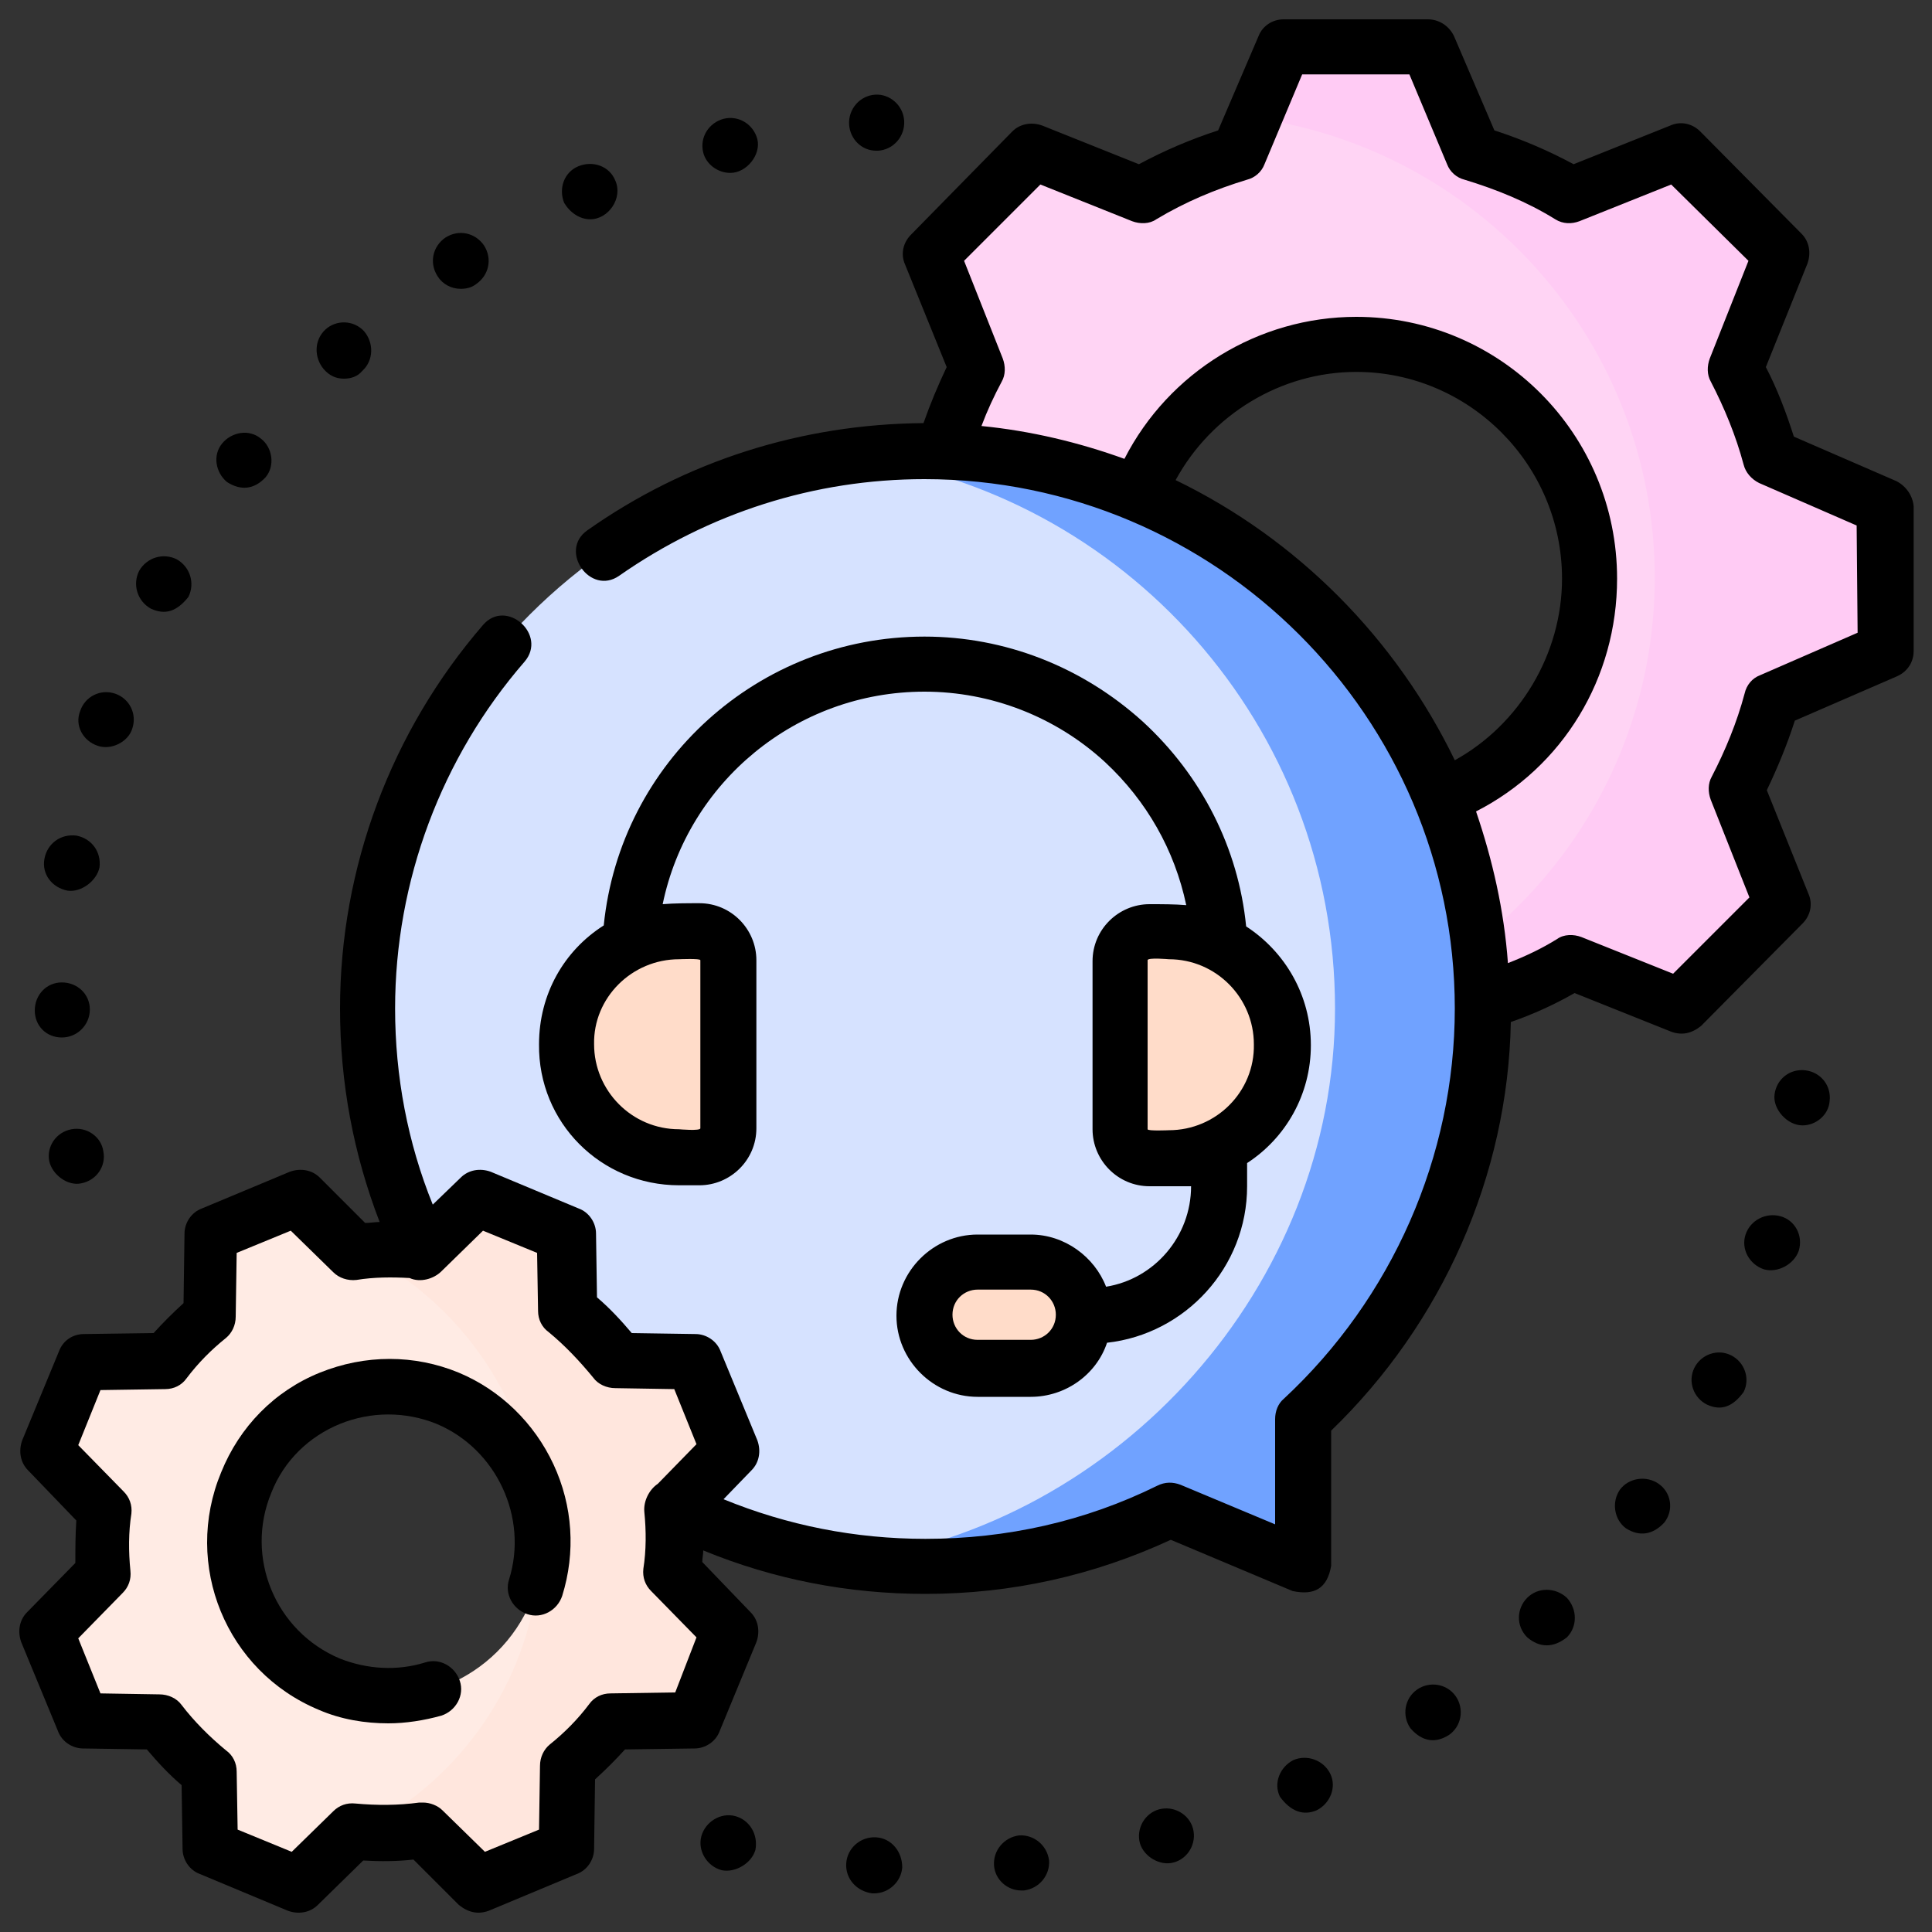
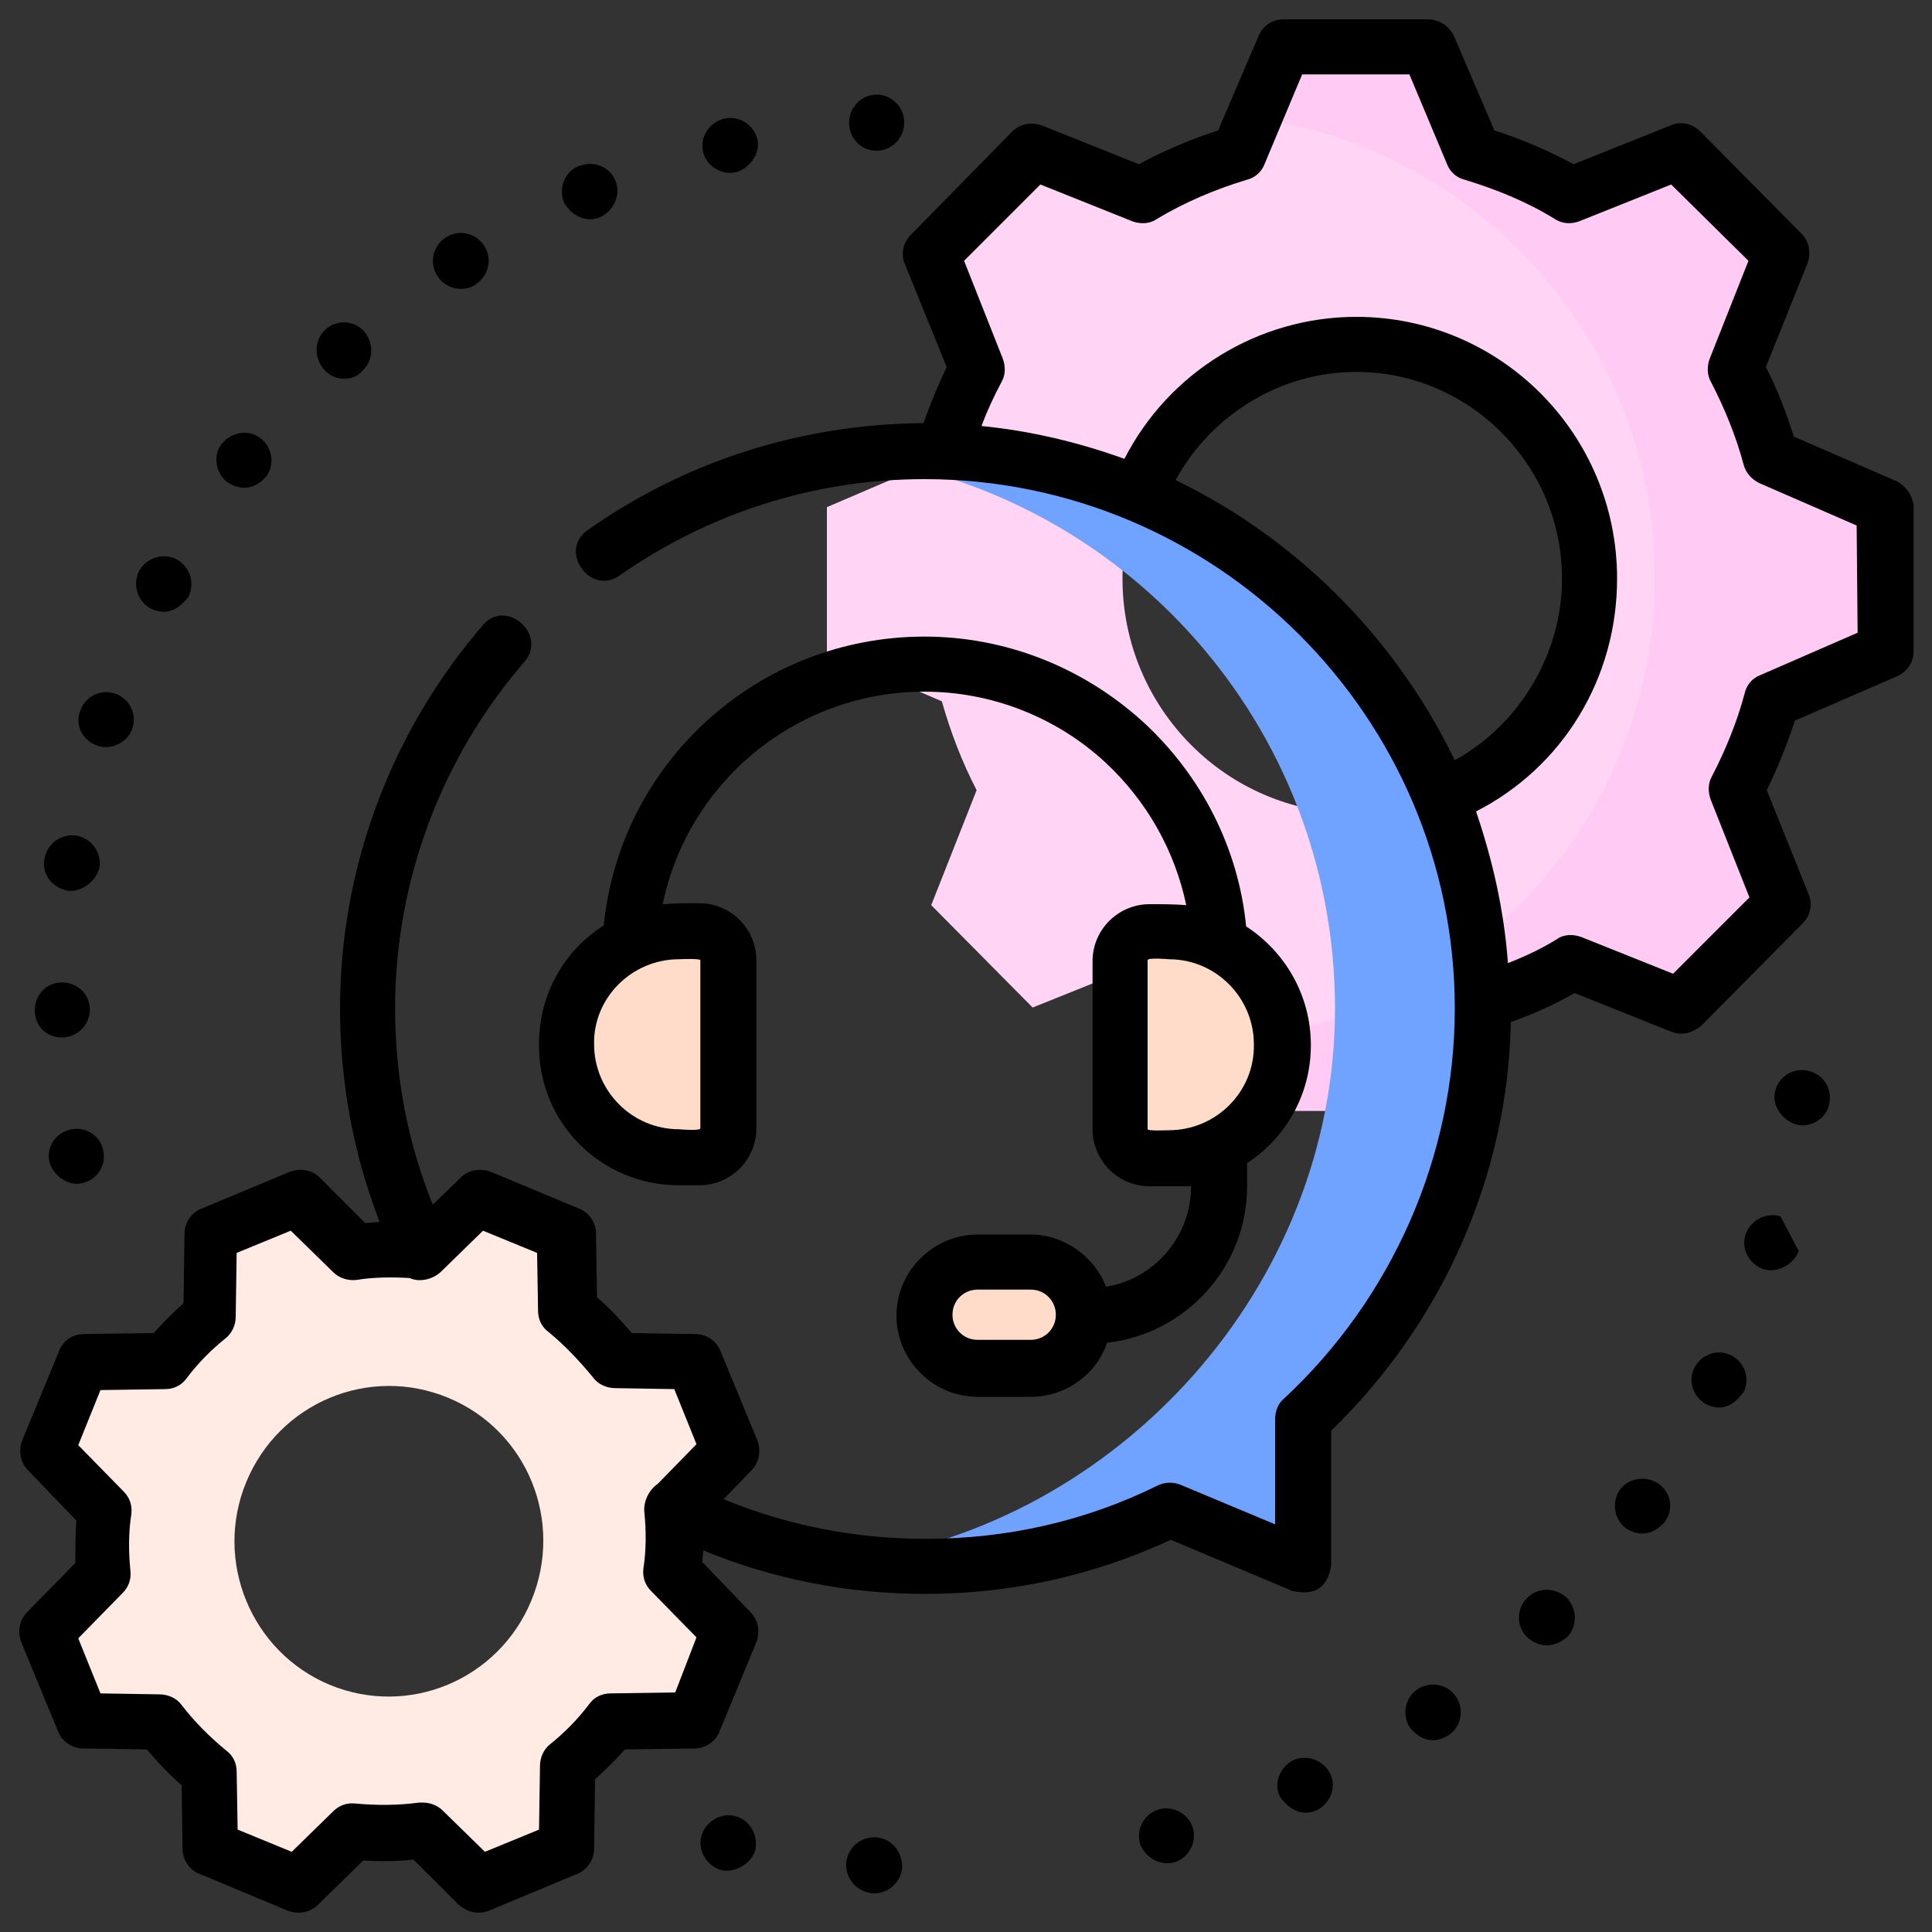
<svg xmlns="http://www.w3.org/2000/svg" version="1.1" id="Layer_1" x="0px" y="0px" viewBox="0 0 200 200" style="enable-background:new 0 0 200 200;" xml:space="preserve">
  <rect x="0" y="0" width="200" height="200" fill="#333333" stroke="none" />
  <style type="text/css">
	.st0{fill:#FFD4F4;}
	.st1{fill:#FFCBF4;}
	.st2{fill:#D6E2FF;}
	.st3{fill:#70A2FF;}
	.st4{fill:#FFDCC9;}
	.st5{fill:#FFEBE4;}
	.st6{fill:#FFE6DD;}
</style>
  <g>
    <g>
      <g>
        <g>
          <g>
            <path class="st0" d="M132.9,115h14.9l4.7-11c3.6-1,7-2.5,10.1-4.4l11.2,4.5l10.5-10.6l-4.7-11.9c1.5-2.9,2.7-6,3.6-9.2       l11.9-5.1v-15l-11.9-5.1c-0.9-3.2-2.1-6.3-3.6-9.2l4.7-11.9l-10.5-10.6l-11.2,4.5c-3.1-1.9-6.5-3.3-10.1-4.4l-4.7-11h-14.9       l-4.7,11c-3.6,1-7,2.5-10.1,4.4l-11.2-4.5L96.4,26.3l4.7,11.9c-1.5,2.9-2.7,6-3.6,9.2l-11.9,5.1v15l11.9,5.1       c0.9,3.2,2.1,6.3,3.6,9.2l-4.7,11.9l10.5,10.6l11.2-4.5c3.1,1.9,6.5,3.3,10.1,4.4L132.9,115z M116.2,59.9       c0-13.4,10.8-24.3,24.1-24.3s24.1,10.9,24.1,24.3s-10.8,24.3-24.1,24.3S116.2,73.3,116.2,59.9z" />
          </g>
          <path class="st1" d="M195.1,67.4v-15l-11.9-5.1c-0.9-3.2-2.1-6.3-3.6-9.2l4.7-11.9l-10.5-10.6l-11.2,4.5      c-3.1-1.9-6.5-3.3-10.1-4.4l-4.7-11h-14.9l-3.2,7.5c23.5,3.2,41.6,23.3,41.6,47.6s-18.1,44.4-41.6,47.6l3.2,7.5h14.9l4.7-11      c3.6-1,7-2.5,10.1-4.4l11.2,4.5l10.5-10.6l-4.7-11.9c1.5-2.9,2.7-6,3.6-9.2L195.1,67.4z" />
          <g>
-             <path class="st2" d="M95.7,46.7c31.9,0,57.7,25.8,57.7,57.7c0,16.8-7.2,31.9-18.7,42.5v15.2l-13.8-5.8       c-7.6,3.7-16.2,5.8-25.3,5.8c-31.9,0-57.7-25.8-57.7-57.7C37.9,72.6,63.8,46.7,95.7,46.7L95.7,46.7z" />
            <path class="st3" d="M95.7,46.7c-2.6,0-5.1,0.2-7.6,0.5c28.3,3.7,50.1,27.9,50.1,57.2c0,28.8-22.4,53.4-50.2,57.2       c2.5,0.3,5.1,0.5,7.8,0.5c9.1,0,17.7-2.1,25.3-5.8l13.8,5.8v-15.2c11.5-10.5,18.7-25.7,18.7-42.5       C153.4,72.6,127.5,46.7,95.7,46.7L95.7,46.7z" />
            <g>
              <g>
                <g>
                  <path class="st4" d="M119,119.8h2.1c6.5,0,11.7-5.2,11.7-11.7s-5.2-11.7-11.7-11.7H119c-1.7,0-3,1.3-3,3v17.4          C116,118.5,117.3,119.8,119,119.8z" />
                  <path class="st4" d="M72.3,96.4h-2.1c-6.5,0-11.7,5.2-11.7,11.7c0,6.5,5.2,11.7,11.7,11.7h2.1c1.7,0,3-1.3,3-3V99.4          C75.3,97.8,74,96.4,72.3,96.4z" />
                </g>
              </g>
              <path class="st4" d="M101.2,141.6h5.5c3,0,5.5-2.5,5.5-5.5c0-3-2.5-5.5-5.5-5.5h-5.5c-3,0-5.5,2.5-5.5,5.5        C95.7,139.1,98.1,141.6,101.2,141.6z" />
            </g>
          </g>
        </g>
        <path class="st5" d="M43.8,189.5l5.7,5.6l9.1-3.8l0.1-8.5c1.7-1.4,3.2-2.9,4.5-4.7l8.6-0.1l3.8-9.2l-6-6.1     c0.3-2.2,0.3-4.4,0.1-6.5l5.9-6.1l-3.8-9.2l-8-0.1c-1.5-1.9-3.2-3.7-5.1-5.2l-0.1-7.9l-9.1-3.8l-5.6,5.5     c-2.4-0.3-4.9-0.2-7.3,0.1l-5.7-5.6l-9.1,3.8l-0.1,8.5c-1.7,1.4-3.2,2.9-4.5,4.7L8.6,141l-3.8,9.2l6,6.1     c-0.3,2.2-0.3,4.4-0.1,6.5l-5.9,6.1l3.8,9.2l8,0.1c1.5,1.9,3.2,3.7,5.1,5.2l0.1,7.9l9.1,3.8l5.6-5.5     C39,189.9,41.4,189.8,43.8,189.5z M34.1,174.4c-8.1-3.4-12-12.8-8.6-21c3.4-8.2,12.7-12.1,20.9-8.7s12,12.8,8.6,21     C51.6,173.9,42.3,177.8,34.1,174.4z" />
      </g>
      <g>
-         <path class="st6" d="M69.7,156.3l5.9-6.1l-3.8-9.2l-8-0.1c-1.5-1.9-3.2-3.7-5.1-5.2l-0.1-7.9l-9.1-3.8l-5.6,5.5     c-2.3-0.3-4.5-0.2-6.7,0C47,134.4,54,143.8,55.6,155c0.8,2.9,0.9,6,0,9c-1.5,11.3-8.7,20.8-18.5,25.6c2.3,0.2,4.5,0.2,6.8-0.2     l5.7,5.6l9.1-3.8l0.1-8.5c1.7-1.4,3.2-2.9,4.5-4.7l8.6-0.1l3.8-9.2l-6-6.1C69.9,160.6,69.9,158.4,69.7,156.3L69.7,156.3z" />
-       </g>
+         </g>
    </g>
    <g>
      <path d="M120,187.3L120,187.3c-1.5,0.4-2.4,2-2,3.5c0.4,1.4,2.1,2.4,3.5,2c1.5-0.4,2.4-2,2-3.5C123.1,187.8,121.5,186.9,120,187.3    z" />
-       <path d="M105.5,190c-1.6,0.2-2.7,1.6-2.6,3.1c0.1,1.5,1.4,2.6,2.8,2.6c0.1,0,0.2,0,0.3,0c1.6-0.2,2.7-1.6,2.6-3.1    C108.4,191,107,189.9,105.5,190L105.5,190z" />
      <path d="M76.1,188c-1.5-0.4-3.1,0.6-3.5,2.1c-0.4,1.5,0.6,3.1,2.1,3.5c1.4,0.3,3.1-0.7,3.5-2.1C78.5,189.9,77.6,188.4,76.1,188    L76.1,188z" />
      <path d="M90.7,190.2c-1.6-0.1-3,1.1-3.1,2.7c-0.1,1.6,1.1,2.9,2.7,3.1c0.1,0,0.1,0,0.2,0c1.5,0,2.8-1.2,2.9-2.7    C93.4,191.7,92.3,190.3,90.7,190.2L90.7,190.2z" />
      <path d="M133.9,182.2c-1.4,0.7-2.1,2.4-1.4,3.8c1.1,1.5,2.4,2,3.8,1.4c1.4-0.7,2.1-2.4,1.4-3.8C137,182.2,135.3,181.6,133.9,182.2    z" />
      <path d="M146.7,174.9c-1.3,0.9-1.6,2.7-0.7,4c1.2,1.4,2.6,1.6,4,0.7c1.3-0.9,1.6-2.7,0.7-4C149.8,174.3,148,174,146.7,174.9z" />
      <path d="M179.2,140.3c-1.4-0.7-3.1-0.1-3.8,1.3c-0.7,1.4-0.1,3.1,1.3,3.8c1.5,0.7,2.7,0.2,3.8-1.3    C181.2,142.7,180.6,141,179.2,140.3L179.2,140.3z" />
      <path d="M186.9,110.8c-1.6-0.2-3,0.9-3.2,2.5c-0.2,1.5,1.3,3.2,2.9,3.2c1.4,0,2.7-1.1,2.8-2.5c0,0,0,0,0,0    C189.6,112.4,188.5,111,186.9,110.8z" />
-       <path d="M184.3,125.9c-1.5-0.4-3.1,0.4-3.6,1.9c-0.5,1.5,0.4,3.1,1.9,3.6c1.4,0.4,3.1-0.5,3.6-1.9    C186.7,127.9,185.8,126.3,184.3,125.9z" />
+       <path d="M184.3,125.9c-1.5-0.4-3.1,0.4-3.6,1.9c-0.5,1.5,0.4,3.1,1.9,3.6c1.4,0.4,3.1-0.5,3.6-1.9    z" />
      <path d="M158.1,165.4c-1.1,1.1-1.2,2.9,0,4.1c1.3,1.1,2.7,1.1,4.1,0c1.1-1.1,1.1-2.9,0-4.1C161,164.3,159.2,164.3,158.1,165.4z" />
      <path d="M171.7,153.6c-1.3-0.9-3.1-0.6-4,0.6c-0.9,1.3-0.6,3.1,0.6,4c1.4,0.9,2.8,0.7,4-0.6C173.3,156.3,173,154.5,171.7,153.6    L171.7,153.6z" />
      <path d="M47.7,29.9c0.5,0,1.1-0.1,1.6-0.5c1.3-0.9,1.7-2.6,0.8-4c-0.9-1.3-2.6-1.7-4-0.8c-1.3,0.9-1.7,2.6-0.8,4    C45.8,29.4,46.7,29.9,47.7,29.9z" />
      <path d="M61.1,22.7c1.9,0,3.4-2.2,2.6-4c-0.6-1.5-2.3-2.1-3.8-1.5c0,0,0,0,0,0c-1.5,0.6-2.1,2.3-1.5,3.8C59,22,60,22.7,61.1,22.7z    " />
      <path d="M90.7,15.6c0.1,0,0.1,0,0.2,0c1.6-0.1,2.8-1.5,2.7-3.1c-0.1-1.6-1.5-2.8-3-2.7c-1.6,0.1-2.8,1.5-2.7,3.1    C88,14.4,89.2,15.6,90.7,15.6L90.7,15.6z" />
      <path d="M75.6,17.9c1.7,0,3.2-1.9,2.8-3.5c-0.4-1.5-1.9-2.5-3.5-2.1c-1.5,0.4-2.5,1.9-2.1,3.5C73.1,17,74.3,17.9,75.6,17.9z" />
      <path d="M35.6,39.2c0.7,0,1.4-0.2,1.9-0.8c1.2-1.1,1.2-2.9,0.2-4.1c-1.1-1.2-2.9-1.2-4-0.2c-1.2,1.1-1.2,2.9-0.2,4.1    C34.1,38.9,34.8,39.2,35.6,39.2z" />
      <path d="M7.4,116.9c-1.6,0.3-2.6,1.8-2.3,3.3c0.3,1.4,1.9,2.6,3.3,2.3c1.6-0.3,2.6-1.8,2.3-3.3C10.5,117.7,9,116.6,7.4,116.9    L7.4,116.9z" />
      <path d="M7,92.2c1.4,0.2,3-1,3.3-2.4c0.2-1.6-0.8-3-2.4-3.3c-1.6-0.2-3,0.8-3.3,2.4C4.3,90.5,5.4,91.9,7,92.2z" />
      <path d="M6.4,107.4L6.4,107.4c1.6,0,2.9-1.3,2.9-2.9h0c0-1.6-1.3-2.8-2.9-2.8c-1.6,0-2.8,1.3-2.8,2.9    C3.6,106.2,4.8,107.4,6.4,107.4z" />
      <path d="M10.1,77.2c1.4,0.5,3.2-0.4,3.6-1.8c0.5-1.5-0.3-3.1-1.8-3.6s-3.1,0.3-3.6,1.8C7.7,75.1,8.6,76.7,10.1,77.2z" />
      <path d="M15.6,63c1.5,0.7,2.7,0.3,3.9-1.2c0.7-1.4,0.2-3.1-1.2-3.9c-1.4-0.7-3.1-0.2-3.9,1.2C13.7,60.5,14.2,62.2,15.6,63z" />
      <path d="M23.5,49.9c1.4,0.9,2.8,0.8,4-0.5c1-1.2,0.7-3.1-0.5-4c-1.2-1-3-0.7-4,0.5C22,47.1,22.3,48.9,23.5,49.9z" />
      <path d="M196.3,49.8l-10.6-4.6c-0.8-2.5-1.7-4.9-2.9-7.2l4.3-10.7c0.4-1.1,0.2-2.3-0.6-3.1l-10.5-10.6c-0.8-0.8-2-1.1-3.1-0.6    l-10,4c-2.6-1.4-5.4-2.6-8.2-3.5l-4.2-9.8C150,2.7,149,2,147.8,2h-14.9c-1.2,0-2.2,0.7-2.6,1.7l-4.2,9.8c-2.8,0.9-5.6,2.1-8.2,3.5    l-10-4c-1.1-0.4-2.3-0.2-3.1,0.6L94.3,24.3c-0.8,0.8-1.1,2-0.6,3.1L98,38c-0.9,1.9-1.7,3.8-2.4,5.8C83,43.9,71,47.7,60.8,54.9    c-3,2.1,0.3,6.8,3.3,4.7c9.3-6.5,20.2-10,31.6-10c30.2,0,54.9,24.6,54.9,54.8c0,15.3-6.5,30-17.7,40.4c-0.6,0.5-0.9,1.3-0.9,2.1    v10.9l-9.8-4.1c-0.8-0.3-1.6-0.3-2.4,0.1c-7.5,3.7-15.6,5.5-24,5.5c-7.3,0-14.3-1.4-20.9-4.1l2.9-3c0.8-0.8,1-2,0.6-3.1l-3.8-9.2    c-0.4-1.1-1.5-1.8-2.6-1.8l-6.6-0.1c-1.1-1.3-2.3-2.6-3.6-3.7l-0.1-6.6c0-1.1-0.7-2.2-1.8-2.6l-9.1-3.8c-1.1-0.4-2.3-0.2-3.1,0.6    l-2.9,2.8c-2.6-6.4-3.9-13.3-3.9-20.3c0-13.2,4.8-26,13.4-35.9c2.4-2.8-1.9-6.6-4.3-3.8c-9.5,11-14.8,25.1-14.8,39.7    c0,7.7,1.4,15.1,4.1,22.1c-0.5,0-1,0.1-1.5,0.1l-4.7-4.7c-0.8-0.8-2-1-3.1-0.6l-9.1,3.8c-1.1,0.4-1.8,1.5-1.8,2.6l-0.1,7.2    c-1.1,1-2.1,2-3.1,3.1l-7.2,0.1c-1.2,0-2.2,0.7-2.6,1.8l-3.8,9.2c-0.4,1.1-0.2,2.3,0.6,3.1l5,5.2c-0.1,1.5-0.1,2.9-0.1,4.4l-5,5.1    c-0.8,0.8-1,2-0.6,3.1l3.8,9.2c0.4,1.1,1.5,1.8,2.6,1.8l6.6,0.1c1.1,1.3,2.3,2.6,3.6,3.7l0.1,6.6c0,1.1,0.7,2.2,1.8,2.6l9.1,3.8    c1.1,0.4,2.3,0.2,3.1-0.6l4.7-4.6c1.7,0.1,3.5,0.1,5.2-0.1l4.7,4.7c1,0.8,2,1,3.1,0.6l9.1-3.8c1.1-0.4,1.8-1.5,1.8-2.6l0.1-7.2    c1.1-1,2.1-2,3.1-3.1l7.2-0.1c1.1,0,2.2-0.7,2.6-1.8l3.8-9.2c0.4-1.1,0.2-2.3-0.6-3.1l-5-5.2c0-0.4,0.1-0.8,0.1-1.2    c7.3,3,15,4.5,23,4.5c8.9,0,17.4-1.9,25.4-5.6l12.6,5.3c2.3,0.5,3.6-0.3,4-2.6v-14c11.5-11.1,18.3-26.4,18.6-42.3    c2.3-0.8,4.5-1.8,6.6-3l10,4c1.1,0.4,2.1,0.2,3.1-0.6l10.5-10.6c0.8-0.8,1.1-2,0.6-3.1l-4.3-10.7c1.1-2.3,2.1-4.7,2.9-7.2    l10.6-4.6c1.1-0.5,1.7-1.5,1.7-2.6v-15C198,51.3,197.3,50.3,196.3,49.8L196.3,49.8z M69.9,175.2l-6.7,0.1c-0.9,0-1.7,0.4-2.2,1.1    c-1.2,1.6-2.6,3-4.1,4.2c-0.6,0.5-1,1.3-1,2.2l-0.1,6.6l-5.6,2.3l-4.4-4.3c-0.5-0.5-1.3-0.8-2-0.8c-0.1,0-0.3,0-0.4,0    c-2.2,0.3-4.4,0.3-6.6,0.1c-0.9-0.1-1.7,0.2-2.3,0.8l-4.3,4.2l-5.6-2.3l-0.1-6c0-0.9-0.4-1.7-1.1-2.2c-1.7-1.4-3.3-3-4.6-4.7    c-0.5-0.7-1.4-1.1-2.3-1.1l-6.1-0.1l-2.3-5.7l4.6-4.7c0.6-0.6,0.9-1.4,0.8-2.3c-0.2-2-0.2-4,0.1-5.9c0.1-0.9-0.2-1.7-0.8-2.3    l-4.7-4.8l2.3-5.7l6.7-0.1c0.9,0,1.7-0.4,2.2-1.1c1.2-1.6,2.6-3,4.1-4.2c0.6-0.5,1-1.3,1-2.2l0.1-6.6l5.6-2.3l4.4,4.3    c0.6,0.6,1.5,0.9,2.4,0.8c1.8-0.3,3.7-0.3,5.5-0.2c1.1,0.5,2.5,0.1,3.3-0.7l4.3-4.2l5.6,2.3l0.1,6c0,0.9,0.4,1.7,1.1,2.2    c1.7,1.4,3.2,3,4.6,4.7c0.5,0.7,1.4,1.1,2.3,1.1l6.1,0.1l2.3,5.7l-4,4.1c-0.9,0.6-1.5,1.8-1.4,2.9c0.2,2,0.2,4-0.1,5.9    c-0.1,0.9,0.2,1.7,0.8,2.3l4.7,4.8L69.9,175.2z M121.7,49.7c3.7-6.8,10.9-11.2,18.7-11.2c11.7,0,21.3,9.6,21.3,21.4    c0,7.8-4.4,15.1-11.1,18.8C144.5,66.1,134.3,55.8,121.7,49.7z M192.3,65.5l-10.1,4.4c-0.8,0.3-1.4,1-1.6,1.9c-0.8,3-2,5.9-3.4,8.6    c-0.4,0.7-0.4,1.6-0.1,2.4l4,10.1l-7.9,7.9l-9.5-3.8c-0.8-0.3-1.8-0.3-2.5,0.2c-1.6,1-3.3,1.8-5.1,2.5c-0.4-5.5-1.6-10.7-3.3-15.7    c9-4.6,14.6-13.8,14.6-24.1c0-15-12.1-27.1-27-27.1c-10.1,0-19.4,5.7-24,14.7c-4.7-1.7-9.7-2.9-14.8-3.4c0.6-1.6,1.3-3.1,2.1-4.6    c0.4-0.7,0.4-1.6,0.1-2.4l-4-10.1l7.9-7.9l9.5,3.8c0.8,0.3,1.8,0.3,2.5-0.2c3-1.8,6.1-3.1,9.4-4.1c0.8-0.2,1.5-0.8,1.8-1.6    l3.9-9.3h11.1l3.9,9.3c0.3,0.8,1,1.4,1.8,1.6c3.3,1,6.5,2.3,9.4,4.1c0.8,0.5,1.7,0.5,2.5,0.2l9.5-3.8L181,27l-4,10.1    c-0.3,0.8-0.3,1.7,0.1,2.4c1.4,2.7,2.6,5.6,3.4,8.6c0.2,0.8,0.8,1.5,1.6,1.9l10.1,4.4L192.3,65.5z" />
      <path d="M70.3,122.7h2.1c3.2,0,5.9-2.6,5.9-5.9V99.4c0-3.2-2.6-5.9-5.9-5.9c-1.2,0-2.6,0-3.8,0.1c2.6-12.6,13.8-22,27.1-22    c6.9,0,13.6,2.6,18.7,7.3c4.3,4,7.2,9.1,8.4,14.8c-1.2-0.1-2.5-0.1-3.8-0.1c-3.2,0-5.9,2.6-5.9,5.9v17.4c0,3.2,2.6,5.9,5.9,5.9    c1.3,0,3.5,0,4.3,0c0,5.2-3.8,9.6-8.8,10.4c-1.2-3.1-4.3-5.4-7.8-5.4h-5.5c-4.6,0-8.4,3.8-8.4,8.4s3.8,8.4,8.4,8.4h5.5    c3.6,0,6.8-2.3,7.9-5.6c8.1-0.9,14.5-7.8,14.5-16.2v-2.4c4-2.6,6.6-7.1,6.6-12.2c0-5.2-2.7-9.7-6.7-12.3    c-0.8-8.1-4.6-15.6-10.7-21.2C112,69,104,65.9,95.7,65.9c-17.2,0-31.5,13-33.2,29.9c-4.1,2.6-6.7,7.1-6.7,12.3    C55.7,116.2,62.2,122.7,70.3,122.7L70.3,122.7z M106.7,138.7h-5.5c-1.5,0-2.6-1.2-2.6-2.6c0-1.5,1.2-2.6,2.6-2.6h5.5    c1.5,0,2.6,1.2,2.6,2.6C109.3,137.6,108.1,138.7,106.7,138.7z M121,117c0,0-2.2,0.1-2.2-0.1V99.4c0-0.3,2.2-0.1,2.2-0.1    c4.9,0,8.8,4,8.8,8.8C129.9,113,125.9,117,121,117z M70.3,99.3c0,0,2.2-0.1,2.2,0.1v17.4c0,0.3-2.2,0.1-2.2,0.1    c-4.9,0-8.8-4-8.8-8.8C61.4,103.3,65.4,99.3,70.3,99.3z" />
-       <path d="M47.5,142.1c-4.6-1.9-9.7-1.9-14.4,0c-4.7,1.9-8.3,5.6-10.2,10.3C18.9,162,23.4,173,33,177c2.3,1,4.8,1.4,7.2,1.4    c1.8,0,3.7-0.3,5.5-0.8c1.5-0.5,2.4-2.1,1.9-3.6c-0.5-1.5-2.1-2.4-3.6-1.9c-2.9,0.9-6,0.7-8.8-0.4c-6.7-2.8-9.9-10.5-7.1-17.2    c1.3-3.3,3.9-5.8,7.1-7.1c3.2-1.3,6.8-1.3,10,0c6.2,2.6,9.5,9.7,7.5,16.1c-0.5,1.5,0.4,3.1,1.9,3.6c1.5,0.5,3.1-0.4,3.6-1.9    c1.4-4.5,1.1-9.3-0.9-13.6C55.3,147.3,51.8,143.9,47.5,142.1L47.5,142.1z" />
    </g>
  </g>
</svg>